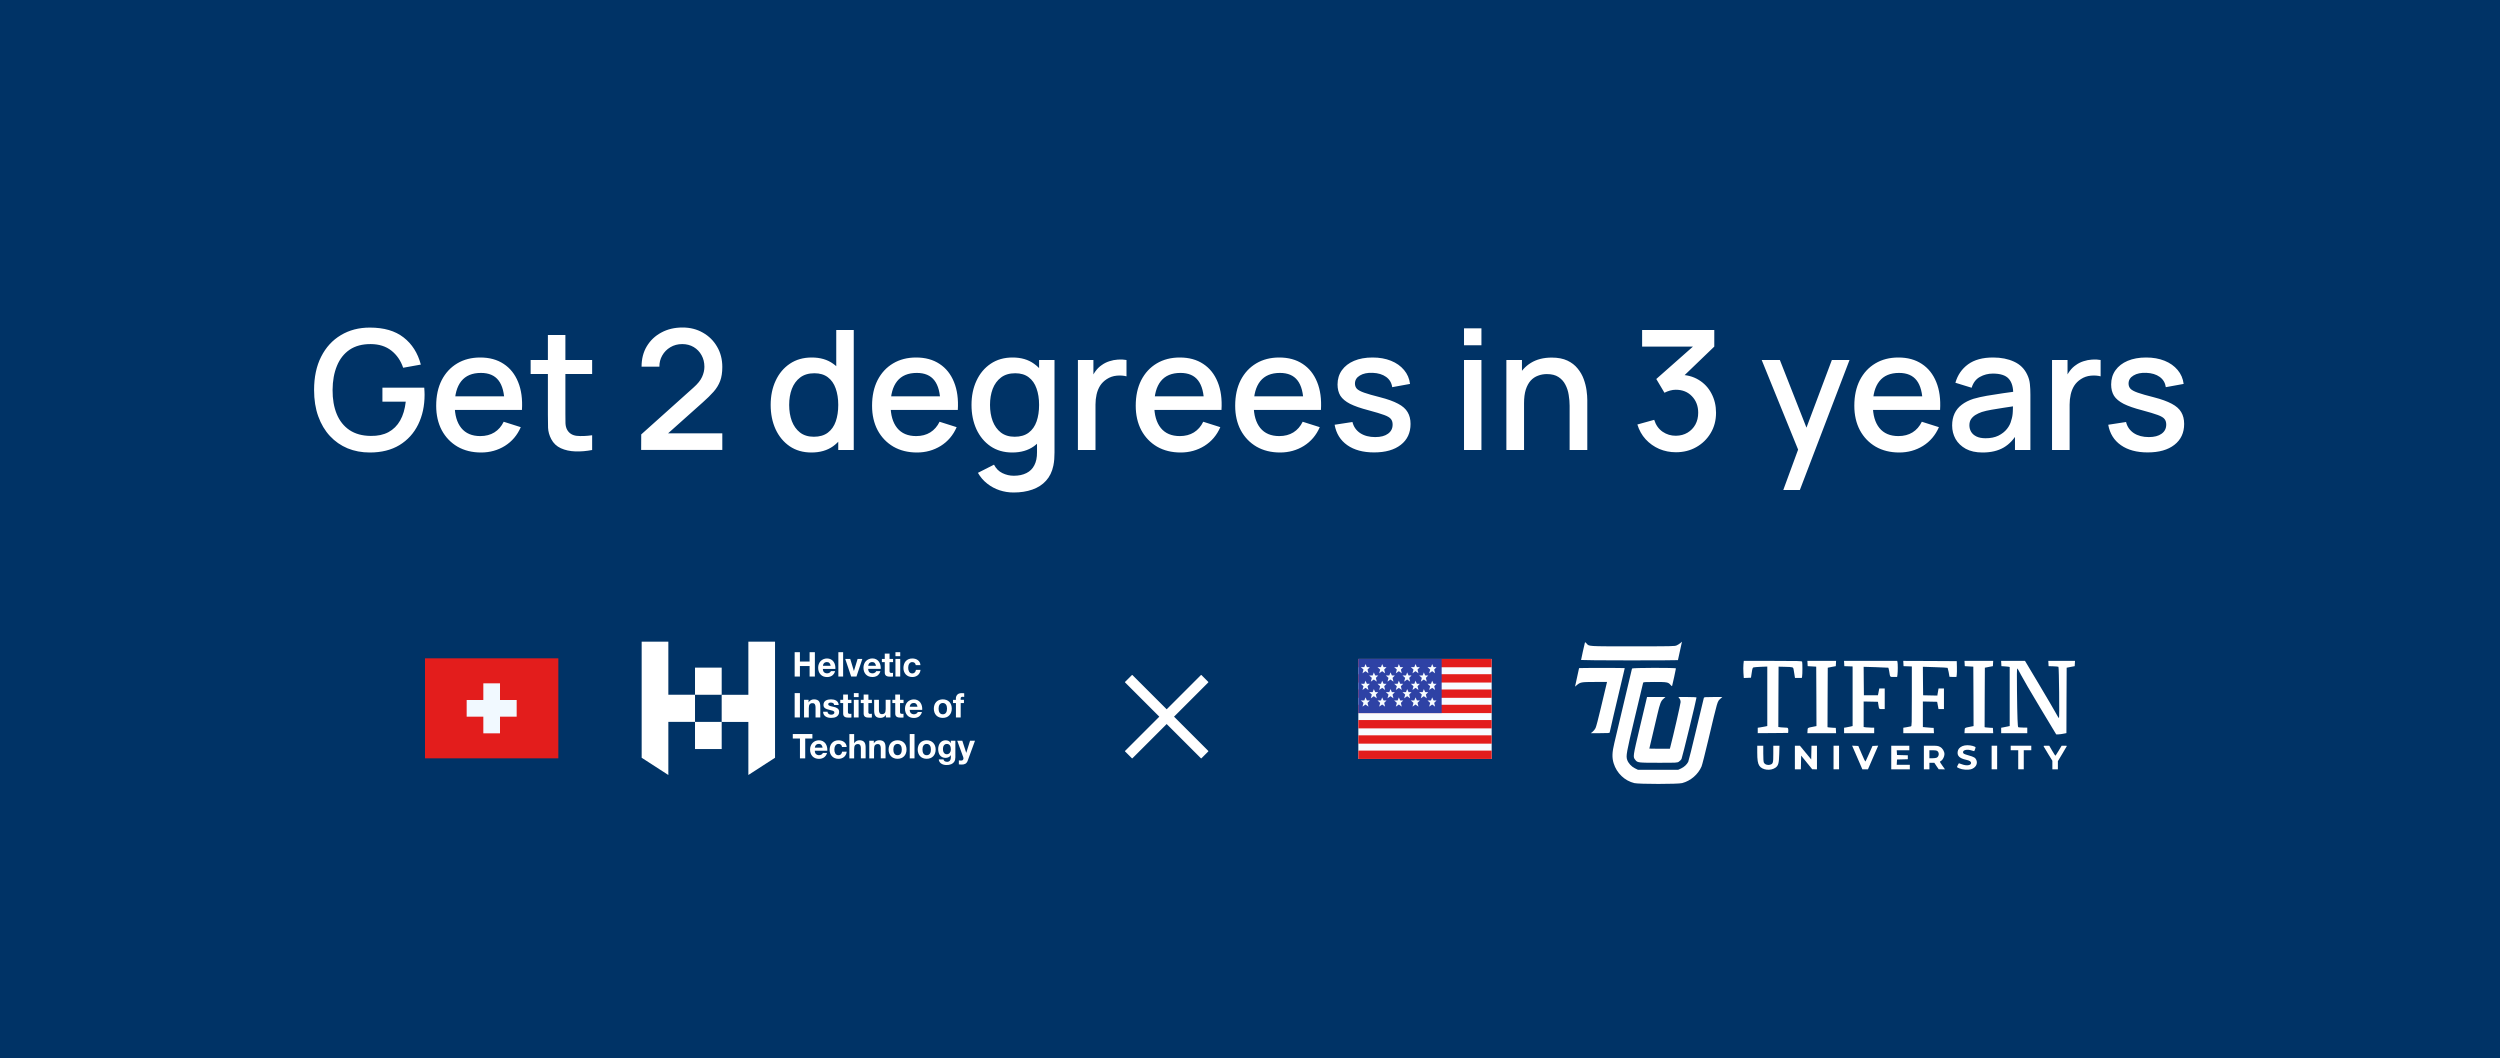
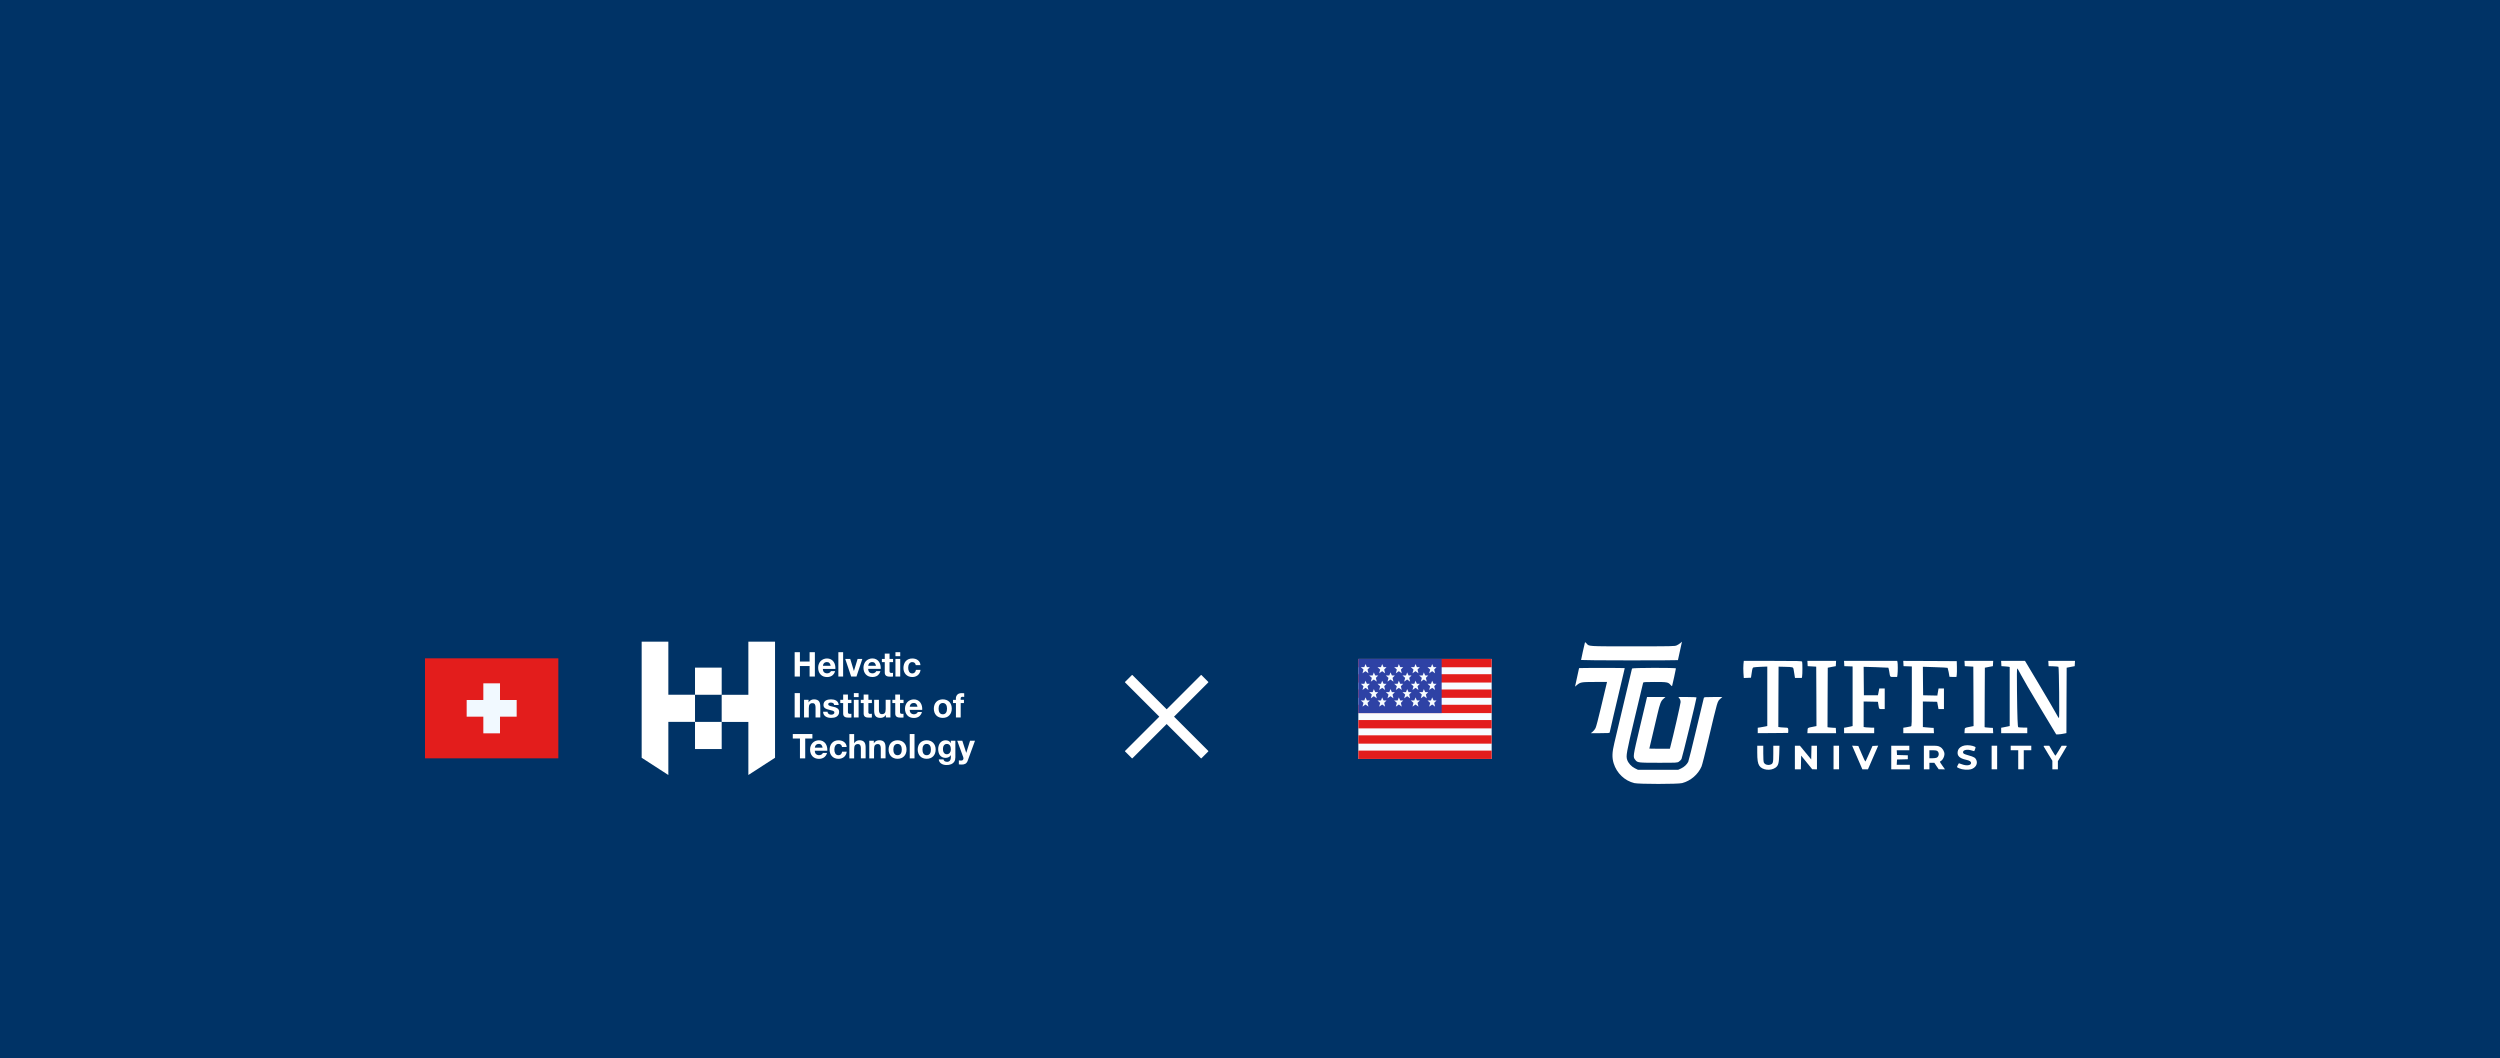
<svg xmlns="http://www.w3.org/2000/svg" width="300" height="127" viewBox="0 0 300 127" fill="none">
  <rect width="300" height="127" fill="#003366" />
-   <path d="M44.38 54.3C43.413 54.3 42.523 54.133 41.71 53.8C40.897 53.46 40.19 52.967 39.59 52.32C38.99 51.673 38.523 50.887 38.19 49.96C37.856 49.033 37.69 47.98 37.69 46.8C37.69 45.247 37.973 43.913 38.54 42.8C39.106 41.68 39.893 40.82 40.9 40.22C41.907 39.613 43.066 39.31 44.38 39.31C46.073 39.31 47.423 39.703 48.43 40.49C49.443 41.277 50.133 42.363 50.5 43.75L48.38 44.13C48.087 43.27 47.613 42.583 46.96 42.07C46.306 41.557 45.486 41.297 44.5 41.29C43.48 41.283 42.63 41.51 41.95 41.97C41.276 42.43 40.77 43.077 40.43 43.91C40.09 44.737 39.916 45.7 39.91 46.8C39.903 47.9 40.07 48.863 40.41 49.69C40.75 50.51 41.26 51.15 41.94 51.61C42.627 52.07 43.48 52.303 44.5 52.31C45.32 52.323 46.023 52.173 46.61 51.86C47.203 51.54 47.673 51.073 48.02 50.46C48.367 49.847 48.59 49.093 48.69 48.2H45.89V46.52H50.91C50.923 46.64 50.933 46.8 50.94 47C50.947 47.193 50.95 47.317 50.95 47.37C50.95 48.703 50.693 49.893 50.18 50.94C49.666 51.987 48.92 52.81 47.94 53.41C46.96 54.003 45.773 54.3 44.38 54.3ZM57.733 54.3C56.66 54.3 55.716 54.067 54.903 53.6C54.096 53.127 53.466 52.47 53.013 51.63C52.566 50.783 52.343 49.803 52.343 48.69C52.343 47.51 52.563 46.487 53.003 45.62C53.45 44.753 54.07 44.083 54.863 43.61C55.656 43.137 56.58 42.9 57.633 42.9C58.733 42.9 59.67 43.157 60.443 43.67C61.216 44.177 61.793 44.9 62.173 45.84C62.56 46.78 62.713 47.897 62.633 49.19H60.543V48.43C60.53 47.177 60.29 46.25 59.823 45.65C59.363 45.05 58.66 44.75 57.713 44.75C56.666 44.75 55.88 45.08 55.353 45.74C54.826 46.4 54.563 47.353 54.563 48.6C54.563 49.787 54.826 50.707 55.353 51.36C55.88 52.007 56.64 52.33 57.633 52.33C58.286 52.33 58.85 52.183 59.323 51.89C59.803 51.59 60.176 51.163 60.443 50.61L62.493 51.26C62.073 52.227 61.436 52.977 60.583 53.51C59.73 54.037 58.78 54.3 57.733 54.3ZM53.883 49.19V47.56H61.593V49.19H53.883ZM71.057 54C70.377 54.133 69.71 54.19 69.057 54.17C68.403 54.15 67.82 54.023 67.307 53.79C66.793 53.557 66.407 53.19 66.147 52.69C65.913 52.243 65.787 51.79 65.767 51.33C65.753 50.863 65.747 50.337 65.747 49.75V40.2H67.847V49.65C67.847 50.083 67.85 50.46 67.857 50.78C67.87 51.1 67.94 51.37 68.067 51.59C68.307 52.003 68.687 52.24 69.207 52.3C69.733 52.353 70.35 52.33 71.057 52.23V54ZM63.677 44.88V43.2H71.057V44.88H63.677ZM76.938 53.99L76.948 52.13L83.218 46.51C83.724 46.063 84.067 45.637 84.248 45.23C84.434 44.823 84.528 44.417 84.528 44.01C84.528 43.497 84.414 43.037 84.188 42.63C83.961 42.217 83.647 41.89 83.248 41.65C82.847 41.41 82.388 41.29 81.868 41.29C81.334 41.29 80.858 41.417 80.438 41.67C80.024 41.917 79.701 42.247 79.468 42.66C79.234 43.073 79.121 43.52 79.127 44H76.987C76.987 43.067 77.198 42.25 77.618 41.55C78.044 40.843 78.627 40.293 79.368 39.9C80.108 39.5 80.954 39.3 81.907 39.3C82.814 39.3 83.627 39.507 84.347 39.92C85.067 40.327 85.634 40.887 86.047 41.6C86.468 42.313 86.677 43.127 86.677 44.04C86.677 44.7 86.591 45.26 86.418 45.72C86.244 46.18 85.984 46.607 85.638 47C85.291 47.393 84.858 47.82 84.338 48.28L79.498 52.6L79.267 52H86.677V53.99H76.938ZM97.37 54.3C96.363 54.3 95.493 54.05 94.76 53.55C94.033 53.05 93.47 52.37 93.07 51.51C92.676 50.643 92.48 49.67 92.48 48.59C92.48 47.503 92.68 46.533 93.08 45.68C93.48 44.82 94.046 44.143 94.78 43.65C95.52 43.15 96.396 42.9 97.41 42.9C98.43 42.9 99.286 43.15 99.98 43.65C100.68 44.143 101.206 44.82 101.56 45.68C101.92 46.54 102.1 47.51 102.1 48.59C102.1 49.67 101.92 50.64 101.56 51.5C101.2 52.36 100.67 53.043 99.97 53.55C99.27 54.05 98.403 54.3 97.37 54.3ZM97.66 52.41C98.346 52.41 98.906 52.247 99.34 51.92C99.773 51.593 100.09 51.143 100.29 50.57C100.49 49.997 100.59 49.337 100.59 48.59C100.59 47.843 100.486 47.183 100.28 46.61C100.08 46.037 99.766 45.59 99.34 45.27C98.92 44.95 98.383 44.79 97.73 44.79C97.036 44.79 96.466 44.96 96.02 45.3C95.573 45.64 95.24 46.097 95.02 46.67C94.806 47.243 94.7 47.883 94.7 48.59C94.7 49.303 94.806 49.95 95.02 50.53C95.24 51.103 95.566 51.56 96 51.9C96.44 52.24 96.993 52.41 97.66 52.41ZM100.59 54V46.23H100.35V39.6H102.45V54H100.59ZM110.038 54.3C108.964 54.3 108.021 54.067 107.208 53.6C106.401 53.127 105.771 52.47 105.318 51.63C104.871 50.783 104.648 49.803 104.648 48.69C104.648 47.51 104.868 46.487 105.308 45.62C105.754 44.753 106.374 44.083 107.168 43.61C107.961 43.137 108.884 42.9 109.938 42.9C111.038 42.9 111.974 43.157 112.748 43.67C113.521 44.177 114.098 44.9 114.478 45.84C114.864 46.78 115.018 47.897 114.938 49.19H112.848V48.43C112.834 47.177 112.594 46.25 112.128 45.65C111.668 45.05 110.964 44.75 110.018 44.75C108.971 44.75 108.184 45.08 107.658 45.74C107.131 46.4 106.868 47.353 106.868 48.6C106.868 49.787 107.131 50.707 107.658 51.36C108.184 52.007 108.944 52.33 109.938 52.33C110.591 52.33 111.154 52.183 111.628 51.89C112.108 51.59 112.481 51.163 112.748 50.61L114.798 51.26C114.378 52.227 113.741 52.977 112.888 53.51C112.034 54.037 111.084 54.3 110.038 54.3ZM106.188 49.19V47.56H113.898V49.19H106.188ZM121.631 59.1C121.051 59.1 120.488 59.01 119.941 58.83C119.401 58.65 118.908 58.383 118.461 58.03C118.015 57.683 117.645 57.253 117.351 56.74L119.281 55.76C119.515 56.22 119.848 56.557 120.281 56.77C120.715 56.983 121.171 57.09 121.651 57.09C122.245 57.09 122.751 56.983 123.171 56.77C123.591 56.563 123.908 56.25 124.121 55.83C124.341 55.41 124.448 54.89 124.441 54.27V51.25H124.691V43.2H126.541V54.29C126.541 54.577 126.531 54.85 126.511 55.11C126.491 55.37 126.455 55.63 126.401 55.89C126.248 56.617 125.955 57.217 125.521 57.69C125.095 58.163 124.548 58.517 123.881 58.75C123.221 58.983 122.471 59.1 121.631 59.1ZM121.471 54.3C120.465 54.3 119.595 54.05 118.861 53.55C118.135 53.05 117.571 52.37 117.171 51.51C116.778 50.643 116.581 49.67 116.581 48.59C116.581 47.503 116.781 46.533 117.181 45.68C117.581 44.82 118.148 44.143 118.881 43.65C119.621 43.15 120.498 42.9 121.511 42.9C122.531 42.9 123.388 43.15 124.081 43.65C124.781 44.143 125.308 44.82 125.661 45.68C126.021 46.54 126.201 47.51 126.201 48.59C126.201 49.67 126.021 50.64 125.661 51.5C125.301 52.36 124.771 53.043 124.071 53.55C123.371 54.05 122.505 54.3 121.471 54.3ZM121.761 52.41C122.448 52.41 123.008 52.247 123.441 51.92C123.875 51.593 124.191 51.143 124.391 50.57C124.591 49.997 124.691 49.337 124.691 48.59C124.691 47.843 124.588 47.183 124.381 46.61C124.181 46.037 123.868 45.59 123.441 45.27C123.021 44.95 122.485 44.79 121.831 44.79C121.138 44.79 120.568 44.96 120.121 45.3C119.675 45.64 119.341 46.097 119.121 46.67C118.908 47.243 118.801 47.883 118.801 48.59C118.801 49.303 118.908 49.95 119.121 50.53C119.341 51.103 119.668 51.56 120.101 51.9C120.541 52.24 121.095 52.41 121.761 52.41ZM129.349 54V43.2H131.209V45.82L130.949 45.48C131.083 45.133 131.256 44.817 131.469 44.53C131.683 44.237 131.929 43.997 132.209 43.81C132.483 43.61 132.786 43.457 133.119 43.35C133.459 43.237 133.806 43.17 134.159 43.15C134.513 43.123 134.853 43.14 135.179 43.2V45.16C134.826 45.067 134.433 45.04 133.999 45.08C133.573 45.12 133.179 45.257 132.819 45.49C132.479 45.71 132.209 45.977 132.009 46.29C131.816 46.603 131.676 46.953 131.589 47.34C131.503 47.72 131.459 48.123 131.459 48.55V54H129.349ZM141.678 54.3C140.605 54.3 139.662 54.067 138.848 53.6C138.042 53.127 137.412 52.47 136.958 51.63C136.512 50.783 136.288 49.803 136.288 48.69C136.288 47.51 136.508 46.487 136.948 45.62C137.395 44.753 138.015 44.083 138.808 43.61C139.602 43.137 140.525 42.9 141.578 42.9C142.678 42.9 143.615 43.157 144.388 43.67C145.162 44.177 145.738 44.9 146.118 45.84C146.505 46.78 146.658 47.897 146.578 49.19H144.488V48.43C144.475 47.177 144.235 46.25 143.768 45.65C143.308 45.05 142.605 44.75 141.658 44.75C140.612 44.75 139.825 45.08 139.298 45.74C138.772 46.4 138.508 47.353 138.508 48.6C138.508 49.787 138.772 50.707 139.298 51.36C139.825 52.007 140.585 52.33 141.578 52.33C142.232 52.33 142.795 52.183 143.268 51.89C143.748 51.59 144.122 51.163 144.388 50.61L146.438 51.26C146.018 52.227 145.382 52.977 144.528 53.51C143.675 54.037 142.725 54.3 141.678 54.3ZM137.828 49.19V47.56H145.538V49.19H137.828ZM153.612 54.3C152.539 54.3 151.595 54.067 150.782 53.6C149.975 53.127 149.345 52.47 148.892 51.63C148.445 50.783 148.222 49.803 148.222 48.69C148.222 47.51 148.442 46.487 148.882 45.62C149.329 44.753 149.949 44.083 150.742 43.61C151.535 43.137 152.459 42.9 153.512 42.9C154.612 42.9 155.549 43.157 156.322 43.67C157.095 44.177 157.672 44.9 158.052 45.84C158.439 46.78 158.592 47.897 158.512 49.19H156.422V48.43C156.409 47.177 156.169 46.25 155.702 45.65C155.242 45.05 154.539 44.75 153.592 44.75C152.545 44.75 151.759 45.08 151.232 45.74C150.705 46.4 150.442 47.353 150.442 48.6C150.442 49.787 150.705 50.707 151.232 51.36C151.759 52.007 152.519 52.33 153.512 52.33C154.165 52.33 154.729 52.183 155.202 51.89C155.682 51.59 156.055 51.163 156.322 50.61L158.372 51.26C157.952 52.227 157.315 52.977 156.462 53.51C155.609 54.037 154.659 54.3 153.612 54.3ZM149.762 49.19V47.56H157.472V49.19H149.762ZM164.885 54.29C163.572 54.29 162.502 54 161.675 53.42C160.849 52.84 160.342 52.023 160.155 50.97L162.295 50.64C162.429 51.2 162.735 51.643 163.215 51.97C163.702 52.29 164.305 52.45 165.025 52.45C165.679 52.45 166.189 52.317 166.555 52.05C166.929 51.783 167.115 51.417 167.115 50.95C167.115 50.677 167.049 50.457 166.915 50.29C166.789 50.117 166.519 49.953 166.105 49.8C165.692 49.647 165.062 49.457 164.215 49.23C163.289 48.99 162.552 48.733 162.005 48.46C161.465 48.18 161.079 47.857 160.845 47.49C160.619 47.117 160.505 46.667 160.505 46.14C160.505 45.487 160.679 44.917 161.025 44.43C161.372 43.943 161.859 43.567 162.485 43.3C163.119 43.033 163.859 42.9 164.705 42.9C165.532 42.9 166.269 43.03 166.915 43.29C167.562 43.55 168.085 43.92 168.485 44.4C168.885 44.873 169.125 45.43 169.205 46.07L167.065 46.46C166.992 45.94 166.749 45.53 166.335 45.23C165.922 44.93 165.385 44.767 164.725 44.74C164.092 44.713 163.579 44.82 163.185 45.06C162.792 45.293 162.595 45.617 162.595 46.03C162.595 46.27 162.669 46.473 162.815 46.64C162.969 46.807 163.262 46.967 163.695 47.12C164.129 47.273 164.769 47.457 165.615 47.67C166.522 47.903 167.242 48.163 167.775 48.45C168.309 48.73 168.689 49.067 168.915 49.46C169.149 49.847 169.265 50.317 169.265 50.87C169.265 51.937 168.875 52.773 168.095 53.38C167.322 53.987 166.252 54.29 164.885 54.29ZM175.682 41.43V39.4H177.772V41.43H175.682ZM175.682 54V43.2H177.772V54H175.682ZM188.355 54V48.69C188.355 48.27 188.318 47.84 188.245 47.4C188.178 46.953 188.045 46.54 187.845 46.16C187.652 45.78 187.375 45.473 187.015 45.24C186.662 45.007 186.198 44.89 185.625 44.89C185.252 44.89 184.898 44.953 184.565 45.08C184.232 45.2 183.938 45.397 183.685 45.67C183.438 45.943 183.242 46.303 183.095 46.75C182.955 47.197 182.885 47.74 182.885 48.38L181.585 47.89C181.585 46.91 181.768 46.047 182.135 45.3C182.502 44.547 183.028 43.96 183.715 43.54C184.402 43.12 185.232 42.91 186.205 42.91C186.952 42.91 187.578 43.03 188.085 43.27C188.592 43.51 189.002 43.827 189.315 44.22C189.635 44.607 189.878 45.03 190.045 45.49C190.212 45.95 190.325 46.4 190.385 46.84C190.445 47.28 190.475 47.667 190.475 48V54H188.355ZM180.765 54V43.2H182.635V46.32H182.885V54H180.765ZM201.114 54.27C200.4 54.27 199.73 54.137 199.104 53.87C198.477 53.597 197.934 53.21 197.474 52.71C197.02 52.21 196.69 51.62 196.484 50.94L198.504 50.38C198.697 51 199.034 51.477 199.514 51.81C199.994 52.137 200.527 52.297 201.114 52.29C201.64 52.283 202.104 52.16 202.504 51.92C202.904 51.68 203.217 51.357 203.444 50.95C203.67 50.537 203.784 50.063 203.784 49.53C203.784 48.73 203.534 48.07 203.034 47.55C202.54 47.03 201.894 46.77 201.094 46.77C200.867 46.77 200.634 46.803 200.394 46.87C200.16 46.937 199.94 47.023 199.734 47.13L198.754 45.48L203.834 40.99L204.054 41.59H197.054V39.6H205.714V41.59L201.494 45.65L201.474 44.97C202.38 44.97 203.167 45.173 203.834 45.58C204.5 45.98 205.014 46.527 205.374 47.22C205.74 47.907 205.924 48.677 205.924 49.53C205.924 50.45 205.707 51.267 205.274 51.98C204.847 52.693 204.27 53.253 203.544 53.66C202.824 54.067 202.014 54.27 201.114 54.27ZM213.993 58.8L216.083 53.11L216.113 54.79L211.403 43.2H213.583L217.103 52.15H216.463L219.823 43.2H221.943L215.983 58.8H213.993ZM227.909 54.3C226.835 54.3 225.892 54.067 225.079 53.6C224.272 53.127 223.642 52.47 223.189 51.63C222.742 50.783 222.519 49.803 222.519 48.69C222.519 47.51 222.739 46.487 223.179 45.62C223.625 44.753 224.245 44.083 225.039 43.61C225.832 43.137 226.755 42.9 227.809 42.9C228.909 42.9 229.845 43.157 230.619 43.67C231.392 44.177 231.969 44.9 232.349 45.84C232.735 46.78 232.889 47.897 232.809 49.19H230.719V48.43C230.705 47.177 230.465 46.25 229.999 45.65C229.539 45.05 228.835 44.75 227.889 44.75C226.842 44.75 226.055 45.08 225.529 45.74C225.002 46.4 224.739 47.353 224.739 48.6C224.739 49.787 225.002 50.707 225.529 51.36C226.055 52.007 226.815 52.33 227.809 52.33C228.462 52.33 229.025 52.183 229.499 51.89C229.979 51.59 230.352 51.163 230.619 50.61L232.669 51.26C232.249 52.227 231.612 52.977 230.759 53.51C229.905 54.037 228.955 54.3 227.909 54.3ZM224.059 49.19V47.56H231.769V49.19H224.059ZM237.907 54.3C237.107 54.3 236.437 54.153 235.897 53.86C235.357 53.56 234.947 53.167 234.667 52.68C234.394 52.187 234.257 51.647 234.257 51.06C234.257 50.513 234.354 50.033 234.547 49.62C234.74 49.207 235.027 48.857 235.407 48.57C235.787 48.277 236.254 48.04 236.807 47.86C237.287 47.72 237.83 47.597 238.437 47.49C239.044 47.383 239.68 47.283 240.347 47.19C241.02 47.097 241.687 47.003 242.347 46.91L241.587 47.33C241.6 46.483 241.42 45.857 241.047 45.45C240.68 45.037 240.047 44.83 239.147 44.83C238.58 44.83 238.06 44.963 237.587 45.23C237.114 45.49 236.784 45.923 236.597 46.53L234.647 45.93C234.914 45.003 235.42 44.267 236.167 43.72C236.92 43.173 237.92 42.9 239.167 42.9C240.134 42.9 240.974 43.067 241.687 43.4C242.407 43.727 242.934 44.247 243.267 44.96C243.44 45.313 243.547 45.687 243.587 46.08C243.627 46.473 243.647 46.897 243.647 47.35V54H241.797V51.53L242.157 51.85C241.71 52.677 241.14 53.293 240.447 53.7C239.76 54.1 238.914 54.3 237.907 54.3ZM238.277 52.59C238.87 52.59 239.38 52.487 239.807 52.28C240.234 52.067 240.577 51.797 240.837 51.47C241.097 51.143 241.267 50.803 241.347 50.45C241.46 50.13 241.524 49.77 241.537 49.37C241.557 48.97 241.567 48.65 241.567 48.41L242.247 48.66C241.587 48.76 240.987 48.85 240.447 48.93C239.907 49.01 239.417 49.09 238.977 49.17C238.544 49.243 238.157 49.333 237.817 49.44C237.53 49.54 237.274 49.66 237.047 49.8C236.827 49.94 236.65 50.11 236.517 50.31C236.39 50.51 236.327 50.753 236.327 51.04C236.327 51.32 236.397 51.58 236.537 51.82C236.677 52.053 236.89 52.24 237.177 52.38C237.464 52.52 237.83 52.59 238.277 52.59ZM246.244 54V43.2H248.104V45.82L247.844 45.48C247.977 45.133 248.15 44.817 248.364 44.53C248.577 44.237 248.824 43.997 249.104 43.81C249.377 43.61 249.68 43.457 250.014 43.35C250.354 43.237 250.7 43.17 251.054 43.15C251.407 43.123 251.747 43.14 252.074 43.2V45.16C251.72 45.067 251.327 45.04 250.894 45.08C250.467 45.12 250.074 45.257 249.714 45.49C249.374 45.71 249.104 45.977 248.904 46.29C248.71 46.603 248.57 46.953 248.484 47.34C248.397 47.72 248.354 48.123 248.354 48.55V54H246.244ZM257.718 54.29C256.404 54.29 255.334 54 254.508 53.42C253.681 52.84 253.174 52.023 252.988 50.97L255.127 50.64C255.261 51.2 255.568 51.643 256.048 51.97C256.534 52.29 257.138 52.45 257.858 52.45C258.511 52.45 259.021 52.317 259.388 52.05C259.761 51.783 259.948 51.417 259.948 50.95C259.948 50.677 259.881 50.457 259.748 50.29C259.621 50.117 259.351 49.953 258.938 49.8C258.524 49.647 257.894 49.457 257.048 49.23C256.121 48.99 255.384 48.733 254.838 48.46C254.298 48.18 253.911 47.857 253.678 47.49C253.451 47.117 253.338 46.667 253.338 46.14C253.338 45.487 253.511 44.917 253.858 44.43C254.204 43.943 254.691 43.567 255.318 43.3C255.951 43.033 256.691 42.9 257.538 42.9C258.364 42.9 259.101 43.03 259.748 43.29C260.394 43.55 260.918 43.92 261.318 44.4C261.718 44.873 261.958 45.43 262.038 46.07L259.898 46.46C259.824 45.94 259.581 45.53 259.168 45.23C258.754 44.93 258.218 44.767 257.558 44.74C256.924 44.713 256.411 44.82 256.018 45.06C255.624 45.293 255.428 45.617 255.428 46.03C255.428 46.27 255.501 46.473 255.648 46.64C255.801 46.807 256.094 46.967 256.528 47.12C256.961 47.273 257.601 47.457 258.448 47.67C259.354 47.903 260.074 48.163 260.608 48.45C261.141 48.73 261.521 49.067 261.748 49.46C261.981 49.847 262.098 50.317 262.098 50.87C262.098 51.937 261.708 52.773 260.928 53.38C260.154 53.987 259.084 54.29 257.718 54.29Z" fill="white" />
  <path d="M190.186 77.126C190.138 77.283 189.729 79.138 189.729 79.198C189.729 79.222 192.343 79.247 195.541 79.247C198.739 79.247 201.353 79.234 201.353 79.216C201.353 79.186 201.72 77.506 201.805 77.145L201.841 77L201.642 77.169C201.534 77.265 201.335 77.385 201.202 77.446C200.973 77.554 200.666 77.56 195.914 77.56C190.385 77.56 190.692 77.578 190.373 77.199C190.241 77.048 190.216 77.036 190.186 77.126Z" fill="white" />
  <path d="M209.213 79.728C209.189 79.963 209.189 80.427 209.213 80.758L209.255 81.361L209.689 81.343L210.116 81.324L210.207 80.728C210.279 80.234 210.315 80.126 210.417 80.09C210.484 80.066 210.881 80.035 211.309 80.017L212.074 79.987V83.559V87.124L211.791 87.185C211.628 87.221 211.375 87.263 211.219 87.287L210.929 87.329V87.654V87.98L212.754 87.968L214.573 87.95L214.591 87.775C214.603 87.685 214.597 87.54 214.579 87.462C214.543 87.335 214.501 87.317 214.284 87.317C214.146 87.317 213.887 87.299 213.712 87.281L213.399 87.239L213.411 83.619L213.429 79.999L214.152 80.017C215.182 80.042 215.188 80.048 215.236 80.349C215.26 80.487 215.302 80.77 215.338 80.975L215.398 81.355H215.808H216.218L216.254 81.168C216.302 80.927 216.302 79.53 216.254 79.403C216.218 79.319 215.856 79.307 212.736 79.307H209.255L209.213 79.728Z" fill="white" />
  <path d="M216.904 79.62L216.922 79.939L217.434 79.969L217.946 79.999L217.964 83.565L217.976 87.13L217.633 87.197C216.88 87.347 216.922 87.317 216.904 87.666L216.886 87.98H218.609H220.331L220.313 87.66L220.295 87.347L219.934 87.329C219.735 87.323 219.512 87.305 219.434 87.287L219.301 87.257L219.313 83.691L219.331 80.126L219.813 80.029L220.295 79.939L220.313 79.62L220.331 79.307H218.609H216.886L216.904 79.62Z" fill="white" />
  <path d="M221.301 79.62L221.319 79.939L221.819 79.957L222.313 79.975V83.547V87.124L222.06 87.185C221.915 87.221 221.686 87.263 221.548 87.287L221.289 87.329V87.654V87.98H223.096H224.902V87.648V87.317H224.547C224.354 87.317 224.071 87.299 223.915 87.281L223.638 87.239V85.709V84.179L224.493 84.197L225.354 84.215L225.396 84.517C225.493 85.119 225.469 85.089 225.836 85.089H226.167V83.854V82.619H225.836H225.511L225.469 82.842C225.451 82.969 225.414 83.149 225.39 83.252L225.348 83.433H224.505H223.668L223.65 81.722L223.638 80.017L225.095 80.06C225.902 80.084 226.577 80.114 226.601 80.126C226.619 80.138 226.667 80.349 226.709 80.59C226.818 81.276 226.782 81.234 227.245 81.234H227.655L227.697 80.957C227.745 80.602 227.745 79.62 227.697 79.439L227.661 79.307H224.469H221.283L221.301 79.62Z" fill="white" />
  <path d="M228.408 79.62L228.426 79.939L228.926 79.957L229.42 79.975V83.553C229.42 86.908 229.414 87.13 229.317 87.161C229.257 87.179 229.028 87.221 228.805 87.263L228.396 87.329V87.654V87.98H230.239H232.076L232.058 87.66L232.04 87.347L231.768 87.335C231.618 87.323 231.329 87.305 231.124 87.281L230.745 87.245V85.715V84.179L231.6 84.197L232.455 84.215L232.497 84.426C232.521 84.541 232.557 84.739 232.576 84.86L232.618 85.089H232.943H233.274V83.854V82.619H232.949H232.624L232.551 83.041L232.479 83.469L231.63 83.451L230.775 83.433L230.757 81.722L230.745 80.011L232.202 80.06C233.009 80.084 233.684 80.12 233.714 80.144C233.744 80.174 233.937 81.09 233.937 81.216C233.937 81.228 234.123 81.234 234.352 81.234H234.774L234.81 80.975C234.828 80.837 234.84 80.409 234.828 80.029L234.81 79.337L231.6 79.319L228.39 79.307L228.408 79.62Z" fill="white" />
  <path d="M235.756 79.62L235.774 79.939L236.286 79.969L236.798 79.999L236.816 83.565L236.828 87.13L236.485 87.197C235.732 87.347 235.774 87.317 235.756 87.666L235.738 87.98H237.46H239.183L239.165 87.66L239.147 87.347L238.785 87.329C238.587 87.323 238.364 87.305 238.285 87.287L238.153 87.257L238.165 83.691L238.183 80.126L238.665 80.029L239.147 79.939L239.165 79.62L239.183 79.307H237.46H235.738L235.756 79.62Z" fill="white" />
  <path d="M240.152 79.62L240.17 79.939L240.472 79.957C240.64 79.963 240.863 79.981 240.971 79.999L241.164 80.035V83.583V87.124L240.881 87.184C240.718 87.221 240.49 87.269 240.369 87.287L240.14 87.329V87.654V87.98H241.706H243.272V87.648V87.317L242.82 87.311C242.574 87.305 242.345 87.293 242.309 87.287C242.278 87.281 242.224 87.269 242.194 87.263C242.116 87.251 242.074 86.088 242.038 82.932C242.013 81.114 242.025 80.21 242.068 80.21C242.098 80.21 242.303 80.553 242.513 80.975C242.73 81.403 243.766 83.179 244.826 84.938L246.747 88.13L247.018 88.124C247.169 88.118 247.446 88.082 247.633 88.04L247.97 87.974L247.982 84.047L248 80.126L248.482 80.029L248.964 79.939L248.982 79.62L249 79.307H247.398H245.796L245.814 79.62L245.832 79.939L246.404 79.957C246.717 79.969 246.994 79.993 247.012 80.017C247.085 80.09 247.145 86.173 247.079 86.173C247.043 86.173 246.868 85.89 246.687 85.546C246.5 85.203 245.597 83.655 244.676 82.113L243.001 79.307H241.568H240.134L240.152 79.62Z" fill="white" />
  <path d="M189.488 80.174C189.488 80.192 189.09 82.017 189.036 82.252L189 82.397L189.199 82.228C189.638 81.861 189.741 81.836 191.361 81.836H192.843L192.704 82.421C192.626 82.746 192.349 83.932 192.078 85.053C191.813 86.179 191.542 87.215 191.469 87.359C191.403 87.504 191.247 87.703 191.126 87.799L190.903 87.98H192.036C192.981 87.98 193.162 87.968 193.162 87.889C193.162 87.823 193.897 84.697 194.818 80.825C194.902 80.481 194.969 80.192 194.969 80.174C194.969 80.162 193.734 80.15 192.228 80.15C190.723 80.15 189.488 80.162 189.488 80.174Z" fill="white" />
  <path d="M195.842 80.222C195.83 80.264 195.396 82.089 194.878 84.275C194.36 86.462 193.842 88.654 193.722 89.154C193.451 90.28 193.427 90.907 193.638 91.593C193.999 92.774 194.963 93.695 196.119 93.972C196.679 94.105 201.347 94.105 201.853 93.972C202.871 93.707 203.774 92.936 204.184 91.979C204.256 91.816 204.623 90.371 205.003 88.763C206.147 83.944 206.069 84.197 206.46 83.836L206.677 83.643H205.587C204.599 83.643 204.491 83.655 204.461 83.746C204.443 83.806 204.033 85.516 203.551 87.546C203.069 89.582 202.636 91.322 202.588 91.419C202.419 91.744 202.106 92.033 201.744 92.208L201.383 92.376H198.968H196.553L196.179 92.19C195.764 91.985 195.396 91.575 195.264 91.19C195.101 90.714 195.161 90.365 196.167 86.143C196.703 83.89 197.155 81.999 197.173 81.939C197.203 81.848 197.324 81.836 198.558 81.836C200.052 81.836 200.191 81.86 200.468 82.192C200.576 82.324 200.642 82.36 200.654 82.306C200.702 82.18 201.112 80.282 201.112 80.21C201.112 80.114 195.878 80.126 195.842 80.222Z" fill="white" />
  <path d="M196.818 87.124C195.926 90.901 195.938 90.811 196.246 91.202C196.499 91.521 196.583 91.533 199.022 91.533C201.257 91.533 201.275 91.533 201.473 91.395C201.588 91.322 201.726 91.178 201.781 91.082C201.865 90.937 203.582 83.89 203.582 83.697C203.582 83.667 203.094 83.643 202.497 83.643H201.407L201.54 83.824C201.63 83.944 201.672 84.083 201.672 84.257C201.672 84.456 200.763 88.419 200.444 89.618L200.383 89.847H199.155C198.474 89.847 197.92 89.841 197.92 89.829C197.92 89.823 198.071 89.178 198.257 88.401C198.438 87.624 198.721 86.426 198.884 85.739C199.203 84.384 199.305 84.119 199.637 83.836L199.853 83.643H198.751H197.643L196.818 87.124Z" fill="white" />
  <path d="M235.473 89.54C235.135 89.696 234.955 89.913 234.919 90.208C234.852 90.714 235.153 91.003 235.924 91.172C236.358 91.268 236.527 91.377 236.527 91.563C236.527 91.852 235.979 91.925 235.43 91.714C235.256 91.648 235.093 91.593 235.075 91.593C235.045 91.593 234.84 91.985 234.84 92.051C234.84 92.069 234.961 92.135 235.111 92.202C235.473 92.364 236.141 92.418 236.503 92.316C237.063 92.159 237.358 91.666 237.165 91.208C237.051 90.931 236.87 90.823 236.238 90.648C235.665 90.485 235.563 90.431 235.563 90.262C235.563 89.985 236.093 89.883 236.623 90.064C236.774 90.112 236.906 90.148 236.912 90.136C236.966 90.046 237.069 89.762 237.069 89.696C237.069 89.576 236.515 89.425 236.081 89.425C235.852 89.425 235.623 89.473 235.473 89.54Z" fill="white" />
  <path d="M210.869 90.298C210.869 91.202 210.935 91.617 211.128 91.9C211.477 92.418 212.471 92.533 213.055 92.123C213.399 91.876 213.477 91.605 213.507 90.491L213.537 89.485H213.164H212.796V90.467C212.796 91.569 212.766 91.665 212.399 91.768C212.092 91.852 211.767 91.732 211.658 91.491C211.616 91.407 211.592 90.967 211.592 90.419V89.485H211.231H210.869V90.298Z" fill="white" />
  <path d="M215.386 90.901V92.316H215.748H216.103L216.121 91.497L216.139 90.672L216.802 91.491L217.464 92.31L217.753 92.316H218.036V90.901V89.485H217.705H217.38L217.362 90.305L217.344 91.13L216.663 90.305L215.989 89.485H215.687H215.386V90.901Z" fill="white" />
  <path d="M220.024 90.901V92.316H220.355H220.686V90.901V89.485H220.355H220.024V90.901Z" fill="white" />
  <path d="M222.457 89.949C222.566 90.208 222.843 90.847 223.072 91.365L223.481 92.316H223.818H224.156L224.631 91.214C224.89 90.612 225.168 89.973 225.246 89.799L225.384 89.479L225.041 89.497L224.698 89.516L224.288 90.449C224.065 90.961 223.867 91.383 223.836 91.383C223.812 91.383 223.614 90.961 223.397 90.449L222.999 89.516L222.626 89.497L222.252 89.479L222.457 89.949Z" fill="white" />
  <path d="M226.95 90.901V92.316H228.065H229.179V92.045V91.774H228.39H227.607L227.625 91.455L227.643 91.142L228.294 91.124L228.938 91.106V90.871V90.636L228.294 90.618L227.643 90.6L227.625 90.311L227.607 90.028H228.36H229.119V89.756V89.485H228.035H226.95V90.901Z" fill="white" />
  <path d="M230.865 90.901V92.316H231.196H231.528V91.925V91.533H231.823H232.118L232.377 91.925L232.642 92.31L233.015 92.316H233.395L233.094 91.895C232.925 91.66 232.792 91.449 232.792 91.425C232.792 91.395 232.859 91.334 232.943 91.292C233.13 91.19 233.334 90.78 233.334 90.503C233.334 90.16 233.106 89.781 232.798 89.624C232.558 89.497 232.449 89.485 231.696 89.485H230.865V90.901ZM232.473 90.118C232.738 90.305 232.696 90.786 232.395 90.925C232.311 90.961 232.082 90.991 231.889 90.991H231.528V90.509V90.028H231.937C232.196 90.028 232.389 90.058 232.473 90.118Z" fill="white" />
  <path d="M238.996 90.901V92.316H239.327H239.658V90.901V89.485H239.327H238.996V90.901Z" fill="white" />
  <path d="M241.285 89.756V90.028H241.737H242.188V91.172V92.316H242.519H242.851V91.172V90.028H243.302H243.754V89.756V89.485H242.519H241.285V89.756Z" fill="white" />
  <path d="M245.26 89.606C245.296 89.672 245.543 90.082 245.802 90.509L246.284 91.292V91.804V92.316H246.615H246.946V91.828V91.341L247.488 90.437C247.789 89.943 248.03 89.528 248.03 89.51C248.03 89.497 247.886 89.485 247.711 89.485H247.398L247.037 90.088C246.838 90.419 246.663 90.69 246.645 90.69C246.627 90.69 246.458 90.419 246.26 90.088L245.91 89.485H245.555C245.212 89.485 245.2 89.491 245.26 89.606Z" fill="white" />
  <path fill-rule="evenodd" clip-rule="evenodd" d="M163 79.072H179V91.072H163V79.072Z" fill="#F7FCFF" />
  <path fill-rule="evenodd" clip-rule="evenodd" d="M163 86.405V87.405H179V86.405H163Z" fill="#E31D1C" />
  <path fill-rule="evenodd" clip-rule="evenodd" d="M163 88.239V89.239H179V88.239H163Z" fill="#E31D1C" />
  <path fill-rule="evenodd" clip-rule="evenodd" d="M163 82.739V83.739H179V82.739H163Z" fill="#E31D1C" />
  <path fill-rule="evenodd" clip-rule="evenodd" d="M163 90.072V91.072H179V90.072H163Z" fill="#E31D1C" />
  <path fill-rule="evenodd" clip-rule="evenodd" d="M163 84.572V85.572H179V84.572H163Z" fill="#E31D1C" />
  <path fill-rule="evenodd" clip-rule="evenodd" d="M163 79.072V80.072H179V79.072H163Z" fill="#E31D1C" />
  <path fill-rule="evenodd" clip-rule="evenodd" d="M163 80.905V81.905H179V80.905H163Z" fill="#E31D1C" />
  <rect x="163" y="79.072" width="10" height="6.5" fill="#2E42A5" />
  <path d="M164.026 84.055H164.385L164.103 84.343L164.212 84.796L163.861 84.541L163.499 84.796L163.621 84.343L163.298 84.055H163.719L163.861 83.686L164.026 84.055ZM166.026 84.055H166.385L166.103 84.343L166.212 84.796L165.861 84.541L165.499 84.796L165.621 84.343L165.298 84.055H165.719L165.861 83.686L166.026 84.055ZM168.026 84.055H168.385L168.103 84.343L168.212 84.796L167.861 84.541L167.499 84.796L167.621 84.343L167.298 84.055H167.719L167.861 83.686L168.026 84.055ZM170.026 84.055H170.385L170.103 84.343L170.212 84.796L169.861 84.541L169.499 84.796L169.621 84.343L169.298 84.055H169.719L169.861 83.686L170.026 84.055ZM172.026 84.055H172.385L172.103 84.343L172.212 84.796L171.861 84.541L171.499 84.796L171.621 84.343L171.298 84.055H171.719L171.861 83.686L172.026 84.055ZM165.026 83.055H165.385L165.103 83.343L165.212 83.796L164.861 83.541L164.499 83.796L164.621 83.343L164.298 83.055H164.719L164.861 82.686L165.026 83.055ZM167.026 83.055H167.385L167.103 83.343L167.212 83.796L166.861 83.541L166.499 83.796L166.621 83.343L166.298 83.055H166.719L166.861 82.686L167.026 83.055ZM169.026 83.055H169.385L169.103 83.343L169.212 83.796L168.861 83.541L168.499 83.796L168.621 83.343L168.298 83.055H168.719L168.861 82.686L169.026 83.055ZM171.026 83.055H171.385L171.103 83.343L171.212 83.796L170.861 83.541L170.499 83.796L170.621 83.343L170.298 83.055H170.719L170.861 82.686L171.026 83.055ZM164.026 82.055H164.385L164.103 82.343L164.212 82.796L163.861 82.541L163.499 82.796L163.621 82.343L163.298 82.055H163.719L163.861 81.686L164.026 82.055ZM166.026 82.055H166.385L166.103 82.343L166.212 82.796L165.861 82.541L165.499 82.796L165.621 82.343L165.298 82.055H165.719L165.861 81.686L166.026 82.055ZM168.026 82.055H168.385L168.103 82.343L168.212 82.796L167.861 82.541L167.499 82.796L167.621 82.343L167.298 82.055H167.719L167.861 81.686L168.026 82.055ZM170.026 82.055H170.385L170.103 82.343L170.212 82.796L169.861 82.541L169.499 82.796L169.621 82.343L169.298 82.055H169.719L169.861 81.686L170.026 82.055ZM172.026 82.055H172.385L172.103 82.343L172.212 82.796L171.861 82.541L171.499 82.796L171.621 82.343L171.298 82.055H171.719L171.861 81.686L172.026 82.055ZM165.026 81.055H165.385L165.103 81.343L165.212 81.796L164.861 81.541L164.499 81.796L164.621 81.343L164.298 81.055H164.719L164.861 80.686L165.026 81.055ZM167.026 81.055H167.385L167.103 81.343L167.212 81.796L166.861 81.541L166.499 81.796L166.621 81.343L166.298 81.055H166.719L166.861 80.686L167.026 81.055ZM169.026 81.055H169.385L169.103 81.343L169.212 81.796L168.861 81.541L168.499 81.796L168.621 81.343L168.298 81.055H168.719L168.861 80.686L169.026 81.055ZM171.026 81.055H171.385L171.103 81.343L171.212 81.796L170.861 81.541L170.499 81.796L170.621 81.343L170.298 81.055H170.719L170.861 80.686L171.026 81.055ZM164.026 80.055H164.385L164.103 80.343L164.212 80.796L163.861 80.541L163.499 80.796L163.621 80.343L163.298 80.055H163.719L163.861 79.686L164.026 80.055ZM166.026 80.055H166.385L166.103 80.343L166.212 80.796L165.861 80.541L165.499 80.796L165.621 80.343L165.298 80.055H165.719L165.861 79.686L166.026 80.055ZM168.026 80.055H168.385L168.103 80.343L168.212 80.796L167.861 80.541L167.499 80.796L167.621 80.343L167.298 80.055H167.719L167.861 79.686L168.026 80.055ZM170.026 80.055H170.385L170.103 80.343L170.212 80.796L169.861 80.541L169.499 80.796L169.621 80.343L169.298 80.055H169.719L169.861 79.686L170.026 80.055ZM172.026 80.055H172.385L172.103 80.343L172.212 80.796L171.861 80.541L171.499 80.796L171.621 80.343L171.298 80.055H171.719L171.861 79.686L172.026 80.055Z" fill="#F7FCFF" />
  <path fill-rule="evenodd" clip-rule="evenodd" d="M51 79V91H67V79H51Z" fill="#E31D1C" />
  <mask id="mask0_50_86" style="mask-type:luminance" maskUnits="userSpaceOnUse" x="51" y="79" width="16" height="12">
    <path fill-rule="evenodd" clip-rule="evenodd" d="M51 79V91H67V79H51Z" fill="white" />
  </mask>
  <g mask="url(#mask0_50_86)">
    <path d="M60 84H62V86H60V88H58V86H56V84H58V82H60V84Z" fill="#F1F9FF" />
  </g>
  <g clip-path="url(#clip0_50_86)">
    <path d="M95.99 78.263V79.385H97.152V78.263H97.784V81.185H97.152V79.925H95.99V81.185H95.359V78.263H95.99Z" fill="white" />
    <path d="M99.535 79.564C99.495 79.524 99.446 79.493 99.392 79.473C99.338 79.454 99.281 79.446 99.225 79.45C99.146 79.448 99.068 79.464 98.997 79.498C98.941 79.525 98.892 79.565 98.853 79.614C98.818 79.657 98.792 79.707 98.776 79.761C98.762 79.806 98.754 79.853 98.75 79.9H99.678C99.662 79.777 99.613 79.661 99.535 79.564ZM98.89 80.678C98.984 80.753 99.099 80.796 99.218 80.803C99.337 80.81 99.455 80.78 99.557 80.716C99.627 80.675 99.681 80.611 99.711 80.534H100.213C100.157 80.755 100.026 80.949 99.843 81.082C99.662 81.195 99.452 81.252 99.24 81.246C99.089 81.248 98.939 81.221 98.798 81.166C98.671 81.115 98.557 81.034 98.464 80.931C98.371 80.83 98.299 80.71 98.253 80.579C98.202 80.435 98.177 80.283 98.179 80.129C98.177 79.978 98.203 79.828 98.255 79.687C98.303 79.555 98.377 79.435 98.472 79.333C98.568 79.235 98.682 79.156 98.808 79.103C98.945 79.044 99.092 79.014 99.241 79.016C99.401 79.012 99.559 79.048 99.703 79.12C99.831 79.186 99.942 79.283 100.026 79.401C100.111 79.521 100.172 79.657 100.206 79.801C100.243 79.955 100.257 80.114 100.246 80.272H98.747C98.741 80.421 98.792 80.568 98.888 80.681L98.89 80.678Z" fill="white" />
    <path d="M101.175 78.263H100.603V81.185H101.175V78.263Z" fill="white" />
    <path d="M102.14 81.185L101.428 79.07H102.028L102.466 80.514H102.474L102.913 79.07H103.48L102.776 81.185H102.141H102.14Z" fill="white" />
    <path d="M104.972 79.565C104.931 79.524 104.882 79.493 104.829 79.473C104.775 79.454 104.718 79.446 104.661 79.45C104.582 79.448 104.505 79.464 104.434 79.498C104.378 79.525 104.329 79.565 104.289 79.614C104.255 79.657 104.229 79.707 104.213 79.761C104.199 79.806 104.19 79.853 104.186 79.9H105.115C105.099 79.777 105.049 79.661 104.972 79.565ZM104.327 80.678C104.421 80.753 104.536 80.797 104.655 80.803C104.774 80.81 104.893 80.78 104.995 80.717C105.065 80.675 105.118 80.611 105.148 80.534H105.65C105.594 80.755 105.463 80.949 105.281 81.082C105.099 81.192 104.89 81.247 104.679 81.239C104.528 81.241 104.378 81.214 104.236 81.159C104.109 81.109 103.995 81.032 103.901 80.931C103.808 80.83 103.736 80.71 103.69 80.579C103.639 80.435 103.614 80.283 103.615 80.13C103.614 79.979 103.64 79.829 103.692 79.687C103.74 79.555 103.814 79.435 103.909 79.333C104.005 79.235 104.12 79.156 104.245 79.103C104.382 79.042 104.529 79.011 104.679 79.011C104.839 79.008 104.998 79.043 105.141 79.116C105.269 79.183 105.38 79.279 105.465 79.396C105.55 79.517 105.611 79.653 105.645 79.797C105.683 79.951 105.696 80.11 105.686 80.268H104.185C104.179 80.417 104.23 80.564 104.326 80.676L104.327 80.678Z" fill="white" />
    <path d="M107.167 79.07V79.459H106.745V80.505C106.737 80.575 106.754 80.645 106.794 80.702C106.85 80.742 106.918 80.76 106.986 80.751C107.019 80.751 107.05 80.751 107.076 80.747C107.104 80.744 107.133 80.74 107.161 80.735V81.185C107.107 81.194 107.054 81.199 107 81.201C106.94 81.201 106.883 81.201 106.826 81.201C106.742 81.201 106.659 81.195 106.576 81.183C106.502 81.172 106.431 81.148 106.366 81.111C106.306 81.075 106.256 81.023 106.223 80.96C106.186 80.879 106.168 80.791 106.171 80.702V79.458H105.825V79.069H106.171V78.436H106.745V79.07H107.167Z" fill="white" />
    <path d="M108.027 79.07V81.185H107.455V79.07H108.027ZM107.455 78.743V78.263H108.027V78.743H107.455Z" fill="white" />
    <path d="M109.471 79.45C109.39 79.448 109.31 79.47 109.241 79.514C109.18 79.557 109.128 79.613 109.09 79.678C109.051 79.747 109.023 79.821 109.007 79.899C108.991 79.978 108.983 80.058 108.983 80.138C108.983 80.216 108.991 80.295 109.007 80.372C109.023 80.447 109.049 80.52 109.086 80.587C109.122 80.652 109.172 80.707 109.233 80.749C109.3 80.791 109.378 80.812 109.458 80.81C109.515 80.814 109.573 80.805 109.628 80.785C109.682 80.765 109.732 80.734 109.774 80.694C109.852 80.607 109.9 80.498 109.912 80.381H110.463C110.442 80.629 110.326 80.858 110.141 81.021C109.948 81.174 109.707 81.252 109.462 81.242C109.315 81.243 109.17 81.216 109.033 81.162C108.909 81.112 108.796 81.036 108.702 80.939C108.609 80.841 108.536 80.724 108.489 80.597C108.436 80.458 108.41 80.31 108.412 80.162C108.411 80.006 108.435 79.852 108.483 79.704C108.526 79.569 108.596 79.445 108.689 79.339C108.783 79.237 108.897 79.156 109.024 79.103C109.166 79.043 109.319 79.014 109.473 79.017C109.594 79.016 109.715 79.032 109.832 79.065C109.942 79.096 110.046 79.147 110.138 79.215C110.227 79.282 110.302 79.366 110.357 79.464C110.416 79.573 110.449 79.694 110.453 79.819H109.891C109.853 79.575 109.711 79.453 109.468 79.453L109.471 79.45Z" fill="white" />
    <path d="M95.99 83.173H95.359V86.094H95.99V83.173Z" fill="white" />
    <path d="M97.028 83.98V84.274H97.04C97.106 84.158 97.204 84.065 97.322 84.006C97.433 83.951 97.553 83.923 97.676 83.922C97.804 83.918 97.932 83.94 98.052 83.986C98.143 84.023 98.222 84.084 98.283 84.162C98.342 84.243 98.383 84.337 98.401 84.436C98.425 84.553 98.437 84.673 98.436 84.793V86.095H97.865V84.9C97.874 84.764 97.846 84.629 97.784 84.509C97.752 84.464 97.708 84.428 97.658 84.406C97.608 84.383 97.553 84.374 97.498 84.38C97.435 84.374 97.371 84.384 97.312 84.409C97.254 84.434 97.201 84.472 97.16 84.522C97.091 84.616 97.056 84.771 97.056 84.986V86.095H96.485V83.98H97.028Z" fill="white" />
    <path d="M99.35 85.57C99.375 85.613 99.409 85.651 99.449 85.679C99.491 85.709 99.538 85.731 99.588 85.743C99.641 85.757 99.696 85.764 99.751 85.763C99.794 85.763 99.836 85.758 99.878 85.749C99.92 85.74 99.961 85.725 99.998 85.704C100.034 85.684 100.065 85.656 100.088 85.623C100.113 85.585 100.126 85.54 100.124 85.494C100.124 85.402 100.067 85.341 99.954 85.297C99.798 85.242 99.638 85.198 99.476 85.166C99.394 85.147 99.312 85.125 99.234 85.099C99.159 85.075 99.088 85.041 99.022 84.997C98.962 84.956 98.911 84.901 98.873 84.837C98.834 84.765 98.815 84.684 98.818 84.601C98.813 84.484 98.84 84.368 98.896 84.266C98.946 84.18 99.017 84.109 99.103 84.059C99.193 84.007 99.291 83.971 99.393 83.953C99.501 83.933 99.612 83.922 99.722 83.922C99.832 83.922 99.942 83.933 100.05 83.956C100.15 83.976 100.246 84.013 100.334 84.066C100.419 84.117 100.491 84.188 100.545 84.272C100.604 84.371 100.638 84.483 100.644 84.598H100.095C100.097 84.552 100.086 84.507 100.064 84.467C100.042 84.427 100.01 84.393 99.972 84.37C99.889 84.329 99.798 84.309 99.706 84.311C99.674 84.311 99.639 84.311 99.601 84.317C99.566 84.321 99.531 84.33 99.499 84.344C99.469 84.357 99.442 84.378 99.421 84.403C99.398 84.433 99.386 84.47 99.388 84.507C99.388 84.531 99.392 84.555 99.402 84.578C99.412 84.6 99.427 84.619 99.445 84.634C99.488 84.67 99.538 84.697 99.591 84.714C99.659 84.737 99.729 84.755 99.799 84.769L100.035 84.822C100.118 84.841 100.199 84.864 100.28 84.891C100.355 84.917 100.426 84.954 100.491 85C100.552 85.044 100.602 85.102 100.639 85.168C100.679 85.244 100.699 85.329 100.696 85.415C100.7 85.537 100.671 85.658 100.613 85.765C100.56 85.857 100.486 85.935 100.397 85.992C100.305 86.051 100.203 86.092 100.095 86.113C99.981 86.136 99.865 86.148 99.748 86.148C99.629 86.148 99.51 86.136 99.394 86.111C99.285 86.089 99.181 86.047 99.086 85.988C98.989 85.928 98.909 85.843 98.854 85.742C98.799 85.641 98.771 85.527 98.772 85.412H99.311C99.309 85.468 99.323 85.524 99.349 85.573L99.35 85.57Z" fill="white" />
    <path d="M102.171 83.98V84.368H101.753V85.416C101.746 85.485 101.762 85.555 101.801 85.612C101.857 85.653 101.926 85.67 101.994 85.661C102.027 85.661 102.057 85.661 102.084 85.661C102.113 85.659 102.141 85.655 102.169 85.649V86.099C102.115 86.108 102.062 86.113 102.008 86.115C101.948 86.115 101.891 86.115 101.835 86.115C101.751 86.116 101.667 86.11 101.584 86.097C101.51 86.087 101.439 86.063 101.374 86.026C101.314 85.99 101.264 85.937 101.231 85.874C101.193 85.794 101.175 85.705 101.179 85.616V84.367H100.833V83.979H101.179V83.344H101.751V83.979H102.169L102.171 83.98Z" fill="white" />
    <path d="M103.032 83.98V86.095H102.461V83.98H103.032ZM102.462 83.652V83.173H103.033V83.652H102.462Z" fill="white" />
    <path d="M104.625 83.98V84.368H104.206V85.416C104.196 85.45 104.195 85.486 104.204 85.521C104.213 85.555 104.23 85.587 104.255 85.612C104.28 85.637 104.311 85.655 104.345 85.663C104.378 85.672 104.414 85.671 104.448 85.661C104.479 85.661 104.51 85.661 104.537 85.661C104.566 85.659 104.594 85.655 104.622 85.649V86.099C104.569 86.108 104.515 86.113 104.461 86.115C104.402 86.115 104.344 86.115 104.288 86.115C104.204 86.116 104.12 86.11 104.037 86.097C103.963 86.087 103.892 86.063 103.827 86.026C103.769 85.989 103.721 85.936 103.69 85.873C103.652 85.793 103.634 85.704 103.638 85.615V84.367H103.292V83.979H103.638V83.344H104.208V83.979H104.627L104.625 83.98Z" fill="white" />
    <path d="M106.306 86.095V85.8H106.296C106.231 85.916 106.133 86.009 106.015 86.066C105.904 86.12 105.783 86.148 105.661 86.148C105.533 86.152 105.405 86.132 105.284 86.087C105.193 86.052 105.113 85.992 105.053 85.913C104.994 85.832 104.953 85.739 104.935 85.639C104.911 85.521 104.899 85.401 104.9 85.281V83.98H105.472V85.175C105.463 85.31 105.491 85.445 105.553 85.565C105.585 85.61 105.629 85.646 105.679 85.669C105.729 85.691 105.784 85.7 105.839 85.694C105.902 85.7 105.966 85.69 106.025 85.666C106.083 85.641 106.135 85.603 106.177 85.553C106.246 85.462 106.281 85.305 106.281 85.089V83.98H106.852V86.095H106.306Z" fill="white" />
    <path d="M108.425 83.98V84.368H108.004V85.416C107.996 85.485 108.013 85.555 108.051 85.612C108.107 85.652 108.176 85.67 108.244 85.661C108.277 85.661 108.307 85.661 108.334 85.661C108.363 85.659 108.391 85.655 108.419 85.649V86.099C108.365 86.108 108.312 86.113 108.258 86.115C108.199 86.115 108.141 86.115 108.085 86.115C108.001 86.116 107.917 86.11 107.834 86.097C107.76 86.087 107.69 86.063 107.625 86.026C107.564 85.99 107.515 85.938 107.482 85.874C107.444 85.794 107.426 85.705 107.43 85.616V84.367H107.084V83.979H107.43V83.344H108.004V83.979H108.421L108.425 83.98Z" fill="white" />
    <path d="M109.955 84.475C109.914 84.434 109.865 84.403 109.812 84.384C109.758 84.364 109.701 84.356 109.644 84.361C109.566 84.358 109.488 84.374 109.417 84.407C109.361 84.435 109.312 84.475 109.272 84.524C109.238 84.567 109.212 84.617 109.196 84.671C109.182 84.716 109.173 84.763 109.169 84.81H110.098C110.082 84.687 110.033 84.571 109.955 84.475ZM109.309 85.588C109.403 85.663 109.518 85.707 109.637 85.714C109.757 85.721 109.875 85.69 109.977 85.626C110.047 85.585 110.1 85.52 110.13 85.443H110.632C110.577 85.665 110.446 85.859 110.263 85.992C110.082 86.105 109.872 86.162 109.66 86.156C109.509 86.158 109.359 86.131 109.218 86.076C109.091 86.026 108.977 85.948 108.883 85.848C108.79 85.747 108.718 85.627 108.672 85.496C108.621 85.352 108.596 85.2 108.598 85.047C108.596 84.896 108.622 84.746 108.675 84.605C108.722 84.473 108.795 84.353 108.89 84.251C108.986 84.15 109.1 84.069 109.227 84.015C109.364 83.957 109.511 83.927 109.66 83.929C109.82 83.925 109.979 83.96 110.123 84.033C110.25 84.099 110.361 84.195 110.446 84.313C110.531 84.434 110.592 84.57 110.626 84.714C110.663 84.868 110.677 85.026 110.666 85.185H109.172C109.166 85.335 109.216 85.481 109.313 85.594L109.309 85.588Z" fill="white" />
    <path d="M112.656 85.287C112.67 85.364 112.698 85.437 112.739 85.504C112.777 85.567 112.83 85.62 112.893 85.657C112.967 85.698 113.05 85.718 113.134 85.715C113.219 85.718 113.303 85.698 113.378 85.657C113.442 85.621 113.497 85.568 113.535 85.503C113.575 85.436 113.603 85.363 113.617 85.286C113.634 85.205 113.642 85.122 113.642 85.038C113.642 84.955 113.634 84.872 113.617 84.79C113.604 84.713 113.575 84.639 113.535 84.572C113.495 84.509 113.441 84.456 113.378 84.419C113.303 84.377 113.219 84.357 113.134 84.36C113.05 84.357 112.967 84.377 112.893 84.419C112.831 84.457 112.778 84.51 112.739 84.572C112.698 84.639 112.67 84.713 112.656 84.79C112.639 84.872 112.631 84.955 112.631 85.038C112.631 85.122 112.639 85.205 112.656 85.287ZM112.137 84.579C112.184 84.447 112.257 84.328 112.353 84.228C112.449 84.129 112.565 84.052 112.693 84.002C112.979 83.896 113.293 83.896 113.579 84.002C113.706 84.05 113.822 84.126 113.919 84.223C114.014 84.324 114.088 84.444 114.136 84.575C114.188 84.722 114.214 84.876 114.212 85.032C114.214 85.188 114.188 85.343 114.136 85.489C114.088 85.62 114.014 85.739 113.919 85.838C113.823 85.941 113.705 86.02 113.575 86.07C113.289 86.175 112.976 86.175 112.689 86.07C112.562 86.021 112.447 85.945 112.351 85.847C112.257 85.747 112.184 85.628 112.137 85.498C112.085 85.351 112.059 85.196 112.061 85.04C112.059 84.883 112.085 84.727 112.137 84.579Z" fill="white" />
    <path d="M114.365 84.369V83.981H114.707V83.816C114.704 83.732 114.718 83.648 114.748 83.57C114.777 83.491 114.822 83.42 114.879 83.359C114.995 83.237 115.17 83.176 115.402 83.176C115.453 83.176 115.504 83.176 115.555 83.182L115.704 83.192V83.627C115.635 83.618 115.565 83.614 115.495 83.614C115.465 83.611 115.434 83.615 115.406 83.624C115.377 83.634 115.351 83.649 115.328 83.67C115.29 83.722 115.272 83.787 115.278 83.853V83.98H115.673V84.369H115.283V86.095H114.711V84.369H114.365Z" fill="white" />
    <path d="M95.134 88.623V88.084H97.487V88.623H96.626V91.005H95.994V88.623H95.134Z" fill="white" />
    <path d="M98.568 89.385C98.527 89.344 98.478 89.313 98.424 89.294C98.371 89.274 98.314 89.266 98.257 89.271C98.178 89.268 98.101 89.284 98.029 89.317C97.974 89.346 97.924 89.385 97.884 89.433C97.85 89.478 97.824 89.528 97.808 89.582C97.794 89.627 97.785 89.673 97.781 89.721H98.711C98.694 89.597 98.645 89.481 98.568 89.385ZM97.922 90.498C98.016 90.573 98.131 90.617 98.25 90.624C98.37 90.631 98.488 90.6 98.59 90.537C98.66 90.495 98.714 90.431 98.744 90.354H99.246C99.188 90.574 99.056 90.766 98.873 90.897C98.692 91.011 98.483 91.068 98.27 91.062C98.119 91.064 97.969 91.036 97.828 90.981C97.702 90.932 97.588 90.854 97.495 90.755C97.401 90.653 97.33 90.533 97.284 90.403C97.233 90.258 97.207 90.106 97.209 89.953C97.207 89.802 97.233 89.652 97.285 89.51C97.333 89.378 97.407 89.258 97.503 89.156C97.598 89.056 97.712 88.976 97.839 88.921C97.976 88.863 98.123 88.833 98.271 88.835C98.431 88.831 98.59 88.867 98.733 88.939C98.861 89.006 98.972 89.102 99.058 89.219C99.142 89.34 99.204 89.476 99.237 89.62C99.275 89.774 99.288 89.933 99.277 90.091H97.78C97.773 90.241 97.824 90.387 97.921 90.5L97.922 90.498Z" fill="white" />
    <path d="M100.611 89.27C100.53 89.268 100.451 89.29 100.382 89.334C100.32 89.376 100.269 89.432 100.231 89.497C100.192 89.566 100.164 89.641 100.148 89.719C100.132 89.797 100.124 89.878 100.124 89.958C100.124 90.037 100.132 90.115 100.148 90.192C100.163 90.267 100.19 90.34 100.227 90.407C100.263 90.471 100.313 90.525 100.374 90.564C100.441 90.607 100.52 90.629 100.6 90.626C100.657 90.629 100.715 90.621 100.769 90.601C100.824 90.581 100.873 90.55 100.915 90.509C100.993 90.423 101.041 90.313 101.053 90.197H101.605C101.583 90.444 101.468 90.674 101.283 90.837C101.09 90.99 100.849 91.068 100.603 91.058C100.457 91.059 100.311 91.032 100.175 90.978C100.05 90.928 99.937 90.852 99.843 90.754C99.75 90.657 99.677 90.541 99.63 90.413C99.579 90.276 99.554 90.13 99.556 89.983C99.555 89.828 99.579 89.673 99.626 89.526C99.67 89.39 99.741 89.266 99.834 89.16C99.927 89.057 100.04 88.975 100.167 88.921C100.31 88.862 100.463 88.833 100.617 88.835C100.738 88.835 100.859 88.851 100.976 88.884C101.086 88.915 101.189 88.966 101.282 89.034C101.376 89.103 101.454 89.193 101.509 89.298C101.564 89.403 101.594 89.519 101.598 89.637H101.039C101.036 89.585 101.023 89.533 100.999 89.486C100.976 89.439 100.944 89.397 100.905 89.362C100.865 89.328 100.819 89.303 100.77 89.287C100.72 89.271 100.668 89.266 100.617 89.272L100.611 89.27Z" fill="white" />
    <path d="M102.498 88.084V89.181H102.509C102.574 89.066 102.67 88.973 102.787 88.913C102.889 88.859 103.002 88.831 103.117 88.829C103.245 88.825 103.372 88.846 103.492 88.892C103.583 88.93 103.663 88.99 103.724 89.068C103.783 89.149 103.824 89.243 103.843 89.342C103.866 89.46 103.877 89.58 103.876 89.7V91.001H103.305V89.81C103.315 89.675 103.287 89.54 103.225 89.42C103.193 89.374 103.149 89.339 103.099 89.316C103.049 89.293 102.994 89.285 102.94 89.291C102.876 89.285 102.813 89.294 102.754 89.319C102.695 89.344 102.643 89.382 102.602 89.432C102.532 89.525 102.497 89.68 102.497 89.896V91.005H101.926V88.084H102.498Z" fill="white" />
    <path d="M104.858 88.886V89.181H104.871C104.936 89.065 105.034 88.971 105.152 88.913C105.262 88.858 105.383 88.829 105.506 88.829C105.634 88.825 105.762 88.846 105.882 88.892C105.973 88.929 106.053 88.99 106.114 89.068C106.172 89.149 106.213 89.243 106.232 89.342C106.256 89.46 106.267 89.58 106.266 89.7V91.001H105.695V89.81C105.703 89.675 105.675 89.54 105.614 89.42C105.582 89.374 105.539 89.338 105.488 89.316C105.438 89.293 105.383 89.284 105.328 89.291C105.265 89.285 105.201 89.295 105.142 89.319C105.084 89.344 105.032 89.382 104.99 89.431C104.92 89.525 104.885 89.68 104.885 89.896V91.005H104.314V88.886H104.858Z" fill="white" />
    <path d="M107.227 90.197C107.242 90.273 107.27 90.347 107.31 90.413C107.348 90.477 107.401 90.53 107.464 90.567C107.538 90.608 107.621 90.627 107.705 90.625C107.79 90.627 107.875 90.608 107.95 90.567C108.014 90.53 108.068 90.477 108.107 90.413C108.146 90.347 108.174 90.273 108.189 90.197C108.205 90.116 108.214 90.033 108.214 89.95C108.214 89.866 108.205 89.782 108.189 89.7C108.175 89.624 108.147 89.55 108.107 89.484C108.067 89.42 108.013 89.368 107.95 89.33C107.875 89.288 107.79 89.268 107.705 89.271C107.627 89.267 107.548 89.284 107.479 89.322C107.409 89.359 107.351 89.415 107.31 89.484C107.269 89.55 107.241 89.624 107.227 89.7C107.211 89.782 107.203 89.866 107.203 89.95C107.203 90.033 107.211 90.115 107.227 90.197ZM106.708 89.489C106.754 89.358 106.828 89.239 106.923 89.139C107.019 89.039 107.135 88.962 107.263 88.912C107.404 88.857 107.554 88.83 107.705 88.833C107.857 88.831 108.007 88.858 108.149 88.912C108.277 88.962 108.393 89.039 108.489 89.137C108.585 89.238 108.659 89.358 108.706 89.489C108.759 89.636 108.784 89.79 108.783 89.946C108.785 90.102 108.759 90.257 108.706 90.403C108.659 90.534 108.585 90.653 108.489 90.753C108.393 90.852 108.277 90.928 108.149 90.976C108.007 91.03 107.857 91.056 107.705 91.054C107.554 91.056 107.404 91.03 107.263 90.976C107.136 90.927 107.021 90.851 106.925 90.753C106.829 90.653 106.755 90.534 106.708 90.403C106.655 90.257 106.629 90.102 106.631 89.946C106.63 89.79 106.655 89.636 106.708 89.489Z" fill="white" />
    <path d="M109.741 88.084H109.169V91.005H109.741V88.084Z" fill="white" />
    <path d="M110.721 90.197C110.736 90.273 110.764 90.347 110.804 90.413C110.842 90.477 110.896 90.53 110.959 90.567C111.033 90.608 111.117 90.628 111.201 90.625C111.285 90.627 111.369 90.608 111.444 90.567C111.508 90.53 111.562 90.477 111.601 90.413C111.641 90.347 111.669 90.273 111.684 90.197C111.7 90.115 111.708 90.033 111.708 89.95C111.708 89.866 111.7 89.782 111.684 89.7C111.67 89.623 111.642 89.55 111.601 89.484C111.561 89.42 111.507 89.368 111.444 89.33C111.369 89.288 111.286 89.268 111.201 89.271C111.122 89.267 111.044 89.284 110.974 89.322C110.904 89.359 110.845 89.415 110.804 89.484C110.763 89.55 110.735 89.624 110.721 89.7C110.705 89.782 110.697 89.866 110.697 89.95C110.697 90.033 110.705 90.115 110.721 90.197ZM110.203 89.489C110.25 89.358 110.324 89.238 110.42 89.137C110.516 89.039 110.631 88.962 110.758 88.912C110.899 88.857 111.049 88.83 111.2 88.833C111.352 88.83 111.502 88.857 111.644 88.912C111.772 88.962 111.888 89.038 111.984 89.137C112.079 89.238 112.153 89.358 112.201 89.489C112.253 89.636 112.279 89.79 112.278 89.946C112.28 90.102 112.254 90.257 112.201 90.403C112.154 90.534 112.08 90.653 111.984 90.753C111.888 90.852 111.772 90.928 111.644 90.976C111.502 91.03 111.352 91.056 111.2 91.054C111.049 91.056 110.899 91.03 110.758 90.976C110.631 90.927 110.515 90.851 110.42 90.753C110.324 90.653 110.25 90.534 110.203 90.403C110.15 90.257 110.125 90.102 110.126 89.946C110.125 89.79 110.151 89.636 110.203 89.489Z" fill="white" />
    <path d="M113.83 90.457C113.891 90.425 113.943 90.381 113.983 90.326C114.023 90.27 114.053 90.209 114.073 90.143C114.094 90.072 114.104 89.998 114.103 89.924C114.103 89.84 114.095 89.757 114.078 89.676C114.064 89.602 114.037 89.532 113.998 89.469C113.961 89.41 113.91 89.36 113.849 89.326C113.777 89.288 113.697 89.27 113.616 89.273C113.544 89.271 113.473 89.288 113.409 89.322C113.352 89.355 113.302 89.4 113.264 89.454C113.224 89.512 113.195 89.578 113.179 89.647C113.161 89.721 113.153 89.797 113.153 89.874C113.153 89.95 113.16 90.026 113.175 90.101C113.188 90.173 113.214 90.242 113.252 90.304C113.288 90.363 113.337 90.413 113.395 90.451C113.461 90.492 113.538 90.511 113.616 90.509C113.69 90.51 113.764 90.492 113.83 90.457ZM114.613 91.161C114.589 91.273 114.538 91.377 114.466 91.466C114.377 91.57 114.266 91.652 114.141 91.705C113.959 91.778 113.764 91.811 113.569 91.803C113.464 91.803 113.359 91.79 113.257 91.765C113.155 91.74 113.057 91.7 112.968 91.644C112.881 91.591 112.807 91.519 112.75 91.433C112.691 91.341 112.657 91.235 112.651 91.125H113.216C113.225 91.172 113.243 91.217 113.27 91.256C113.297 91.295 113.332 91.328 113.373 91.353C113.456 91.396 113.549 91.418 113.643 91.416C113.709 91.421 113.775 91.411 113.836 91.385C113.898 91.36 113.952 91.32 113.995 91.268C114.071 91.16 114.109 91.029 114.101 90.896V90.618H114.093C114.034 90.727 113.941 90.814 113.83 90.865C113.717 90.918 113.594 90.945 113.47 90.945C113.332 90.949 113.194 90.92 113.068 90.861C112.959 90.808 112.864 90.73 112.791 90.632C112.716 90.531 112.662 90.416 112.632 90.293C112.597 90.159 112.58 90.02 112.581 89.882C112.581 89.748 112.601 89.614 112.64 89.487C112.676 89.365 112.734 89.251 112.81 89.151C112.886 89.054 112.981 88.975 113.09 88.921C113.209 88.862 113.341 88.832 113.474 88.835C113.598 88.832 113.721 88.859 113.833 88.912C113.943 88.971 114.033 89.062 114.092 89.174H114.1V88.891H114.644V90.872C114.642 90.969 114.631 91.067 114.61 91.162L114.613 91.161Z" fill="white" />
    <path d="M115.874 91.635C115.735 91.716 115.576 91.755 115.416 91.746C115.356 91.746 115.298 91.746 115.236 91.739L115.062 91.725V91.246L115.227 91.263C115.283 91.267 115.339 91.267 115.395 91.263C115.428 91.261 115.46 91.252 115.489 91.237C115.518 91.221 115.543 91.198 115.562 91.171C115.597 91.122 115.616 91.062 115.616 91.001C115.616 90.956 115.608 90.911 115.592 90.87L114.868 88.886H115.476L115.946 90.335H115.954L116.409 88.886H117L116.131 91.263C116.087 91.412 115.997 91.543 115.874 91.635Z" fill="white" />
    <path fill-rule="evenodd" clip-rule="evenodd" d="M93.004 77H89.803V83.374H86.602V86.63H89.803V93L93.004 90.93V77Z" fill="white" />
    <path d="M86.603 80.115H83.402V83.372H86.603V80.115Z" fill="white" />
    <path d="M86.603 86.628H83.402V89.885H86.603V86.628Z" fill="white" />
    <path fill-rule="evenodd" clip-rule="evenodd" d="M77 77H80.201V83.372H83.402V86.628H80.201V93L77 90.93V77Z" fill="white" />
  </g>
  <g clip-path="url(#clip1_50_86)">
    <path d="M145.025 81.859L144.141 80.975L140 85.116L135.859 80.975L134.975 81.859L139.116 86L134.975 90.141L135.859 91.025L140 86.884L144.141 91.025L145.025 90.141L140.884 86L145.025 81.859Z" fill="white" />
  </g>
  <defs>
    <clipPath id="clip0_50_86">
      <rect width="40" height="16" fill="white" transform="translate(77 77)" />
    </clipPath>
    <clipPath id="clip1_50_86">
      <rect width="10" height="10" fill="white" transform="translate(135 81)" />
    </clipPath>
  </defs>
</svg>